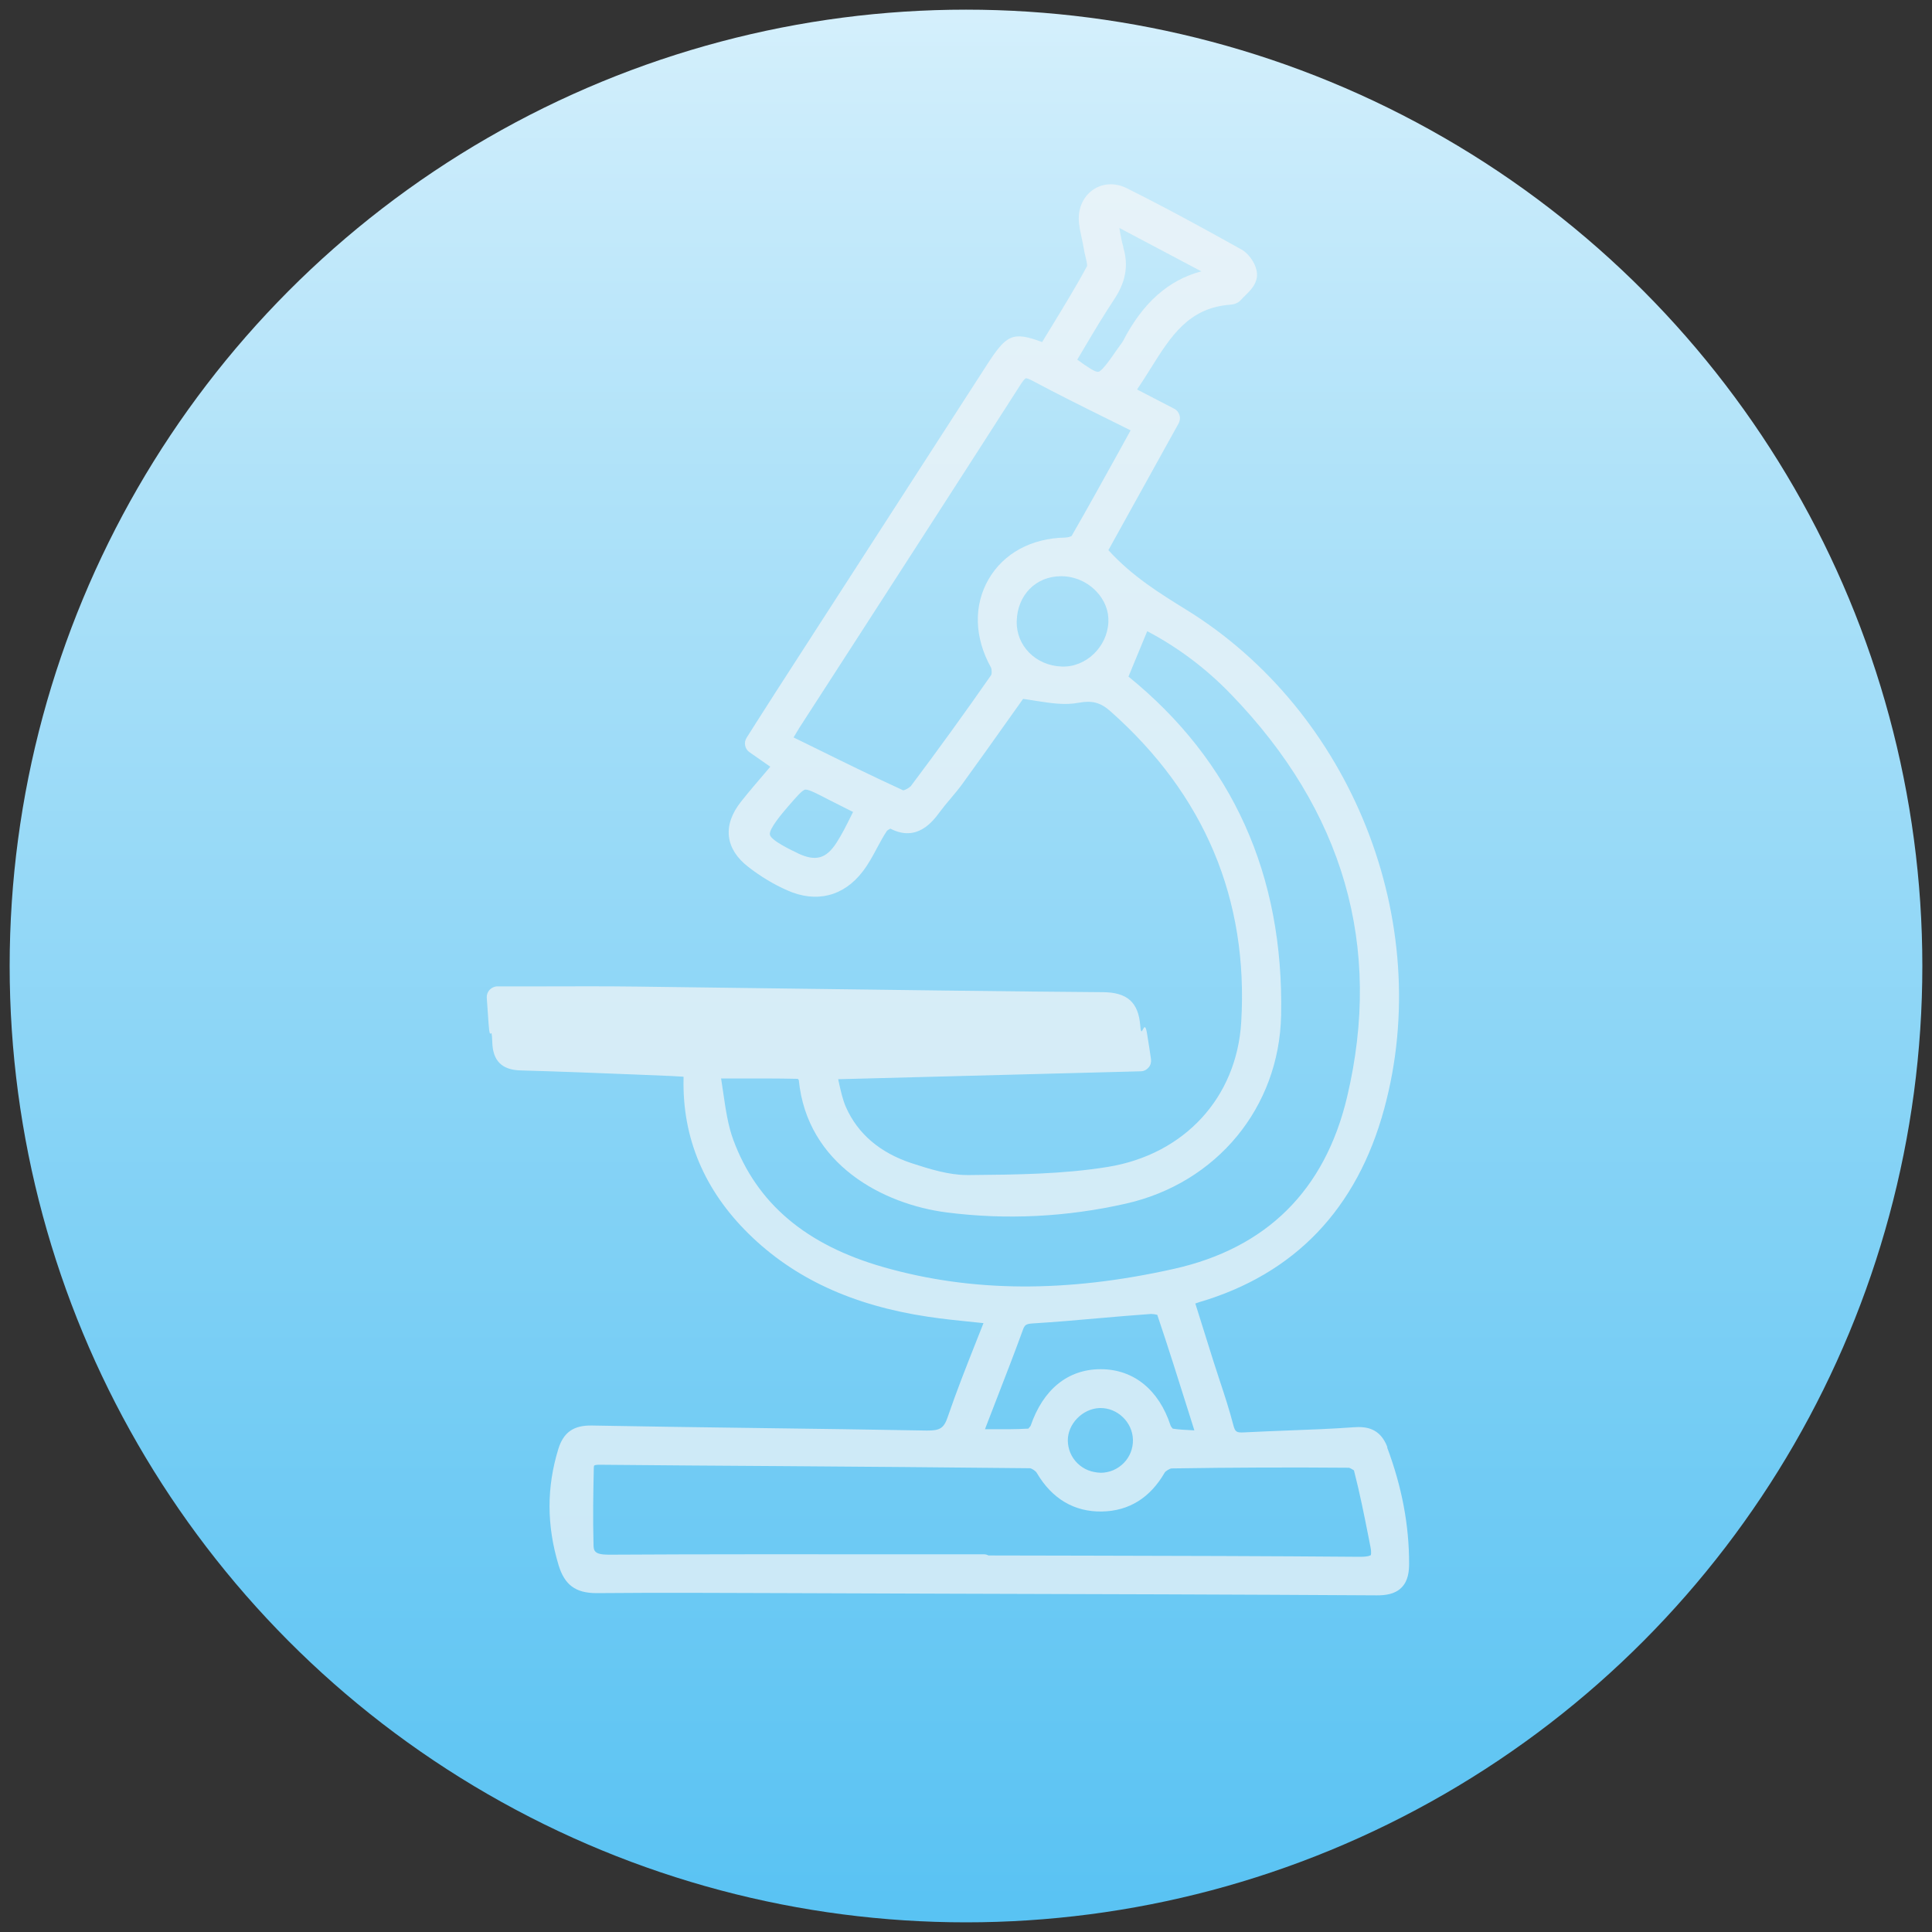
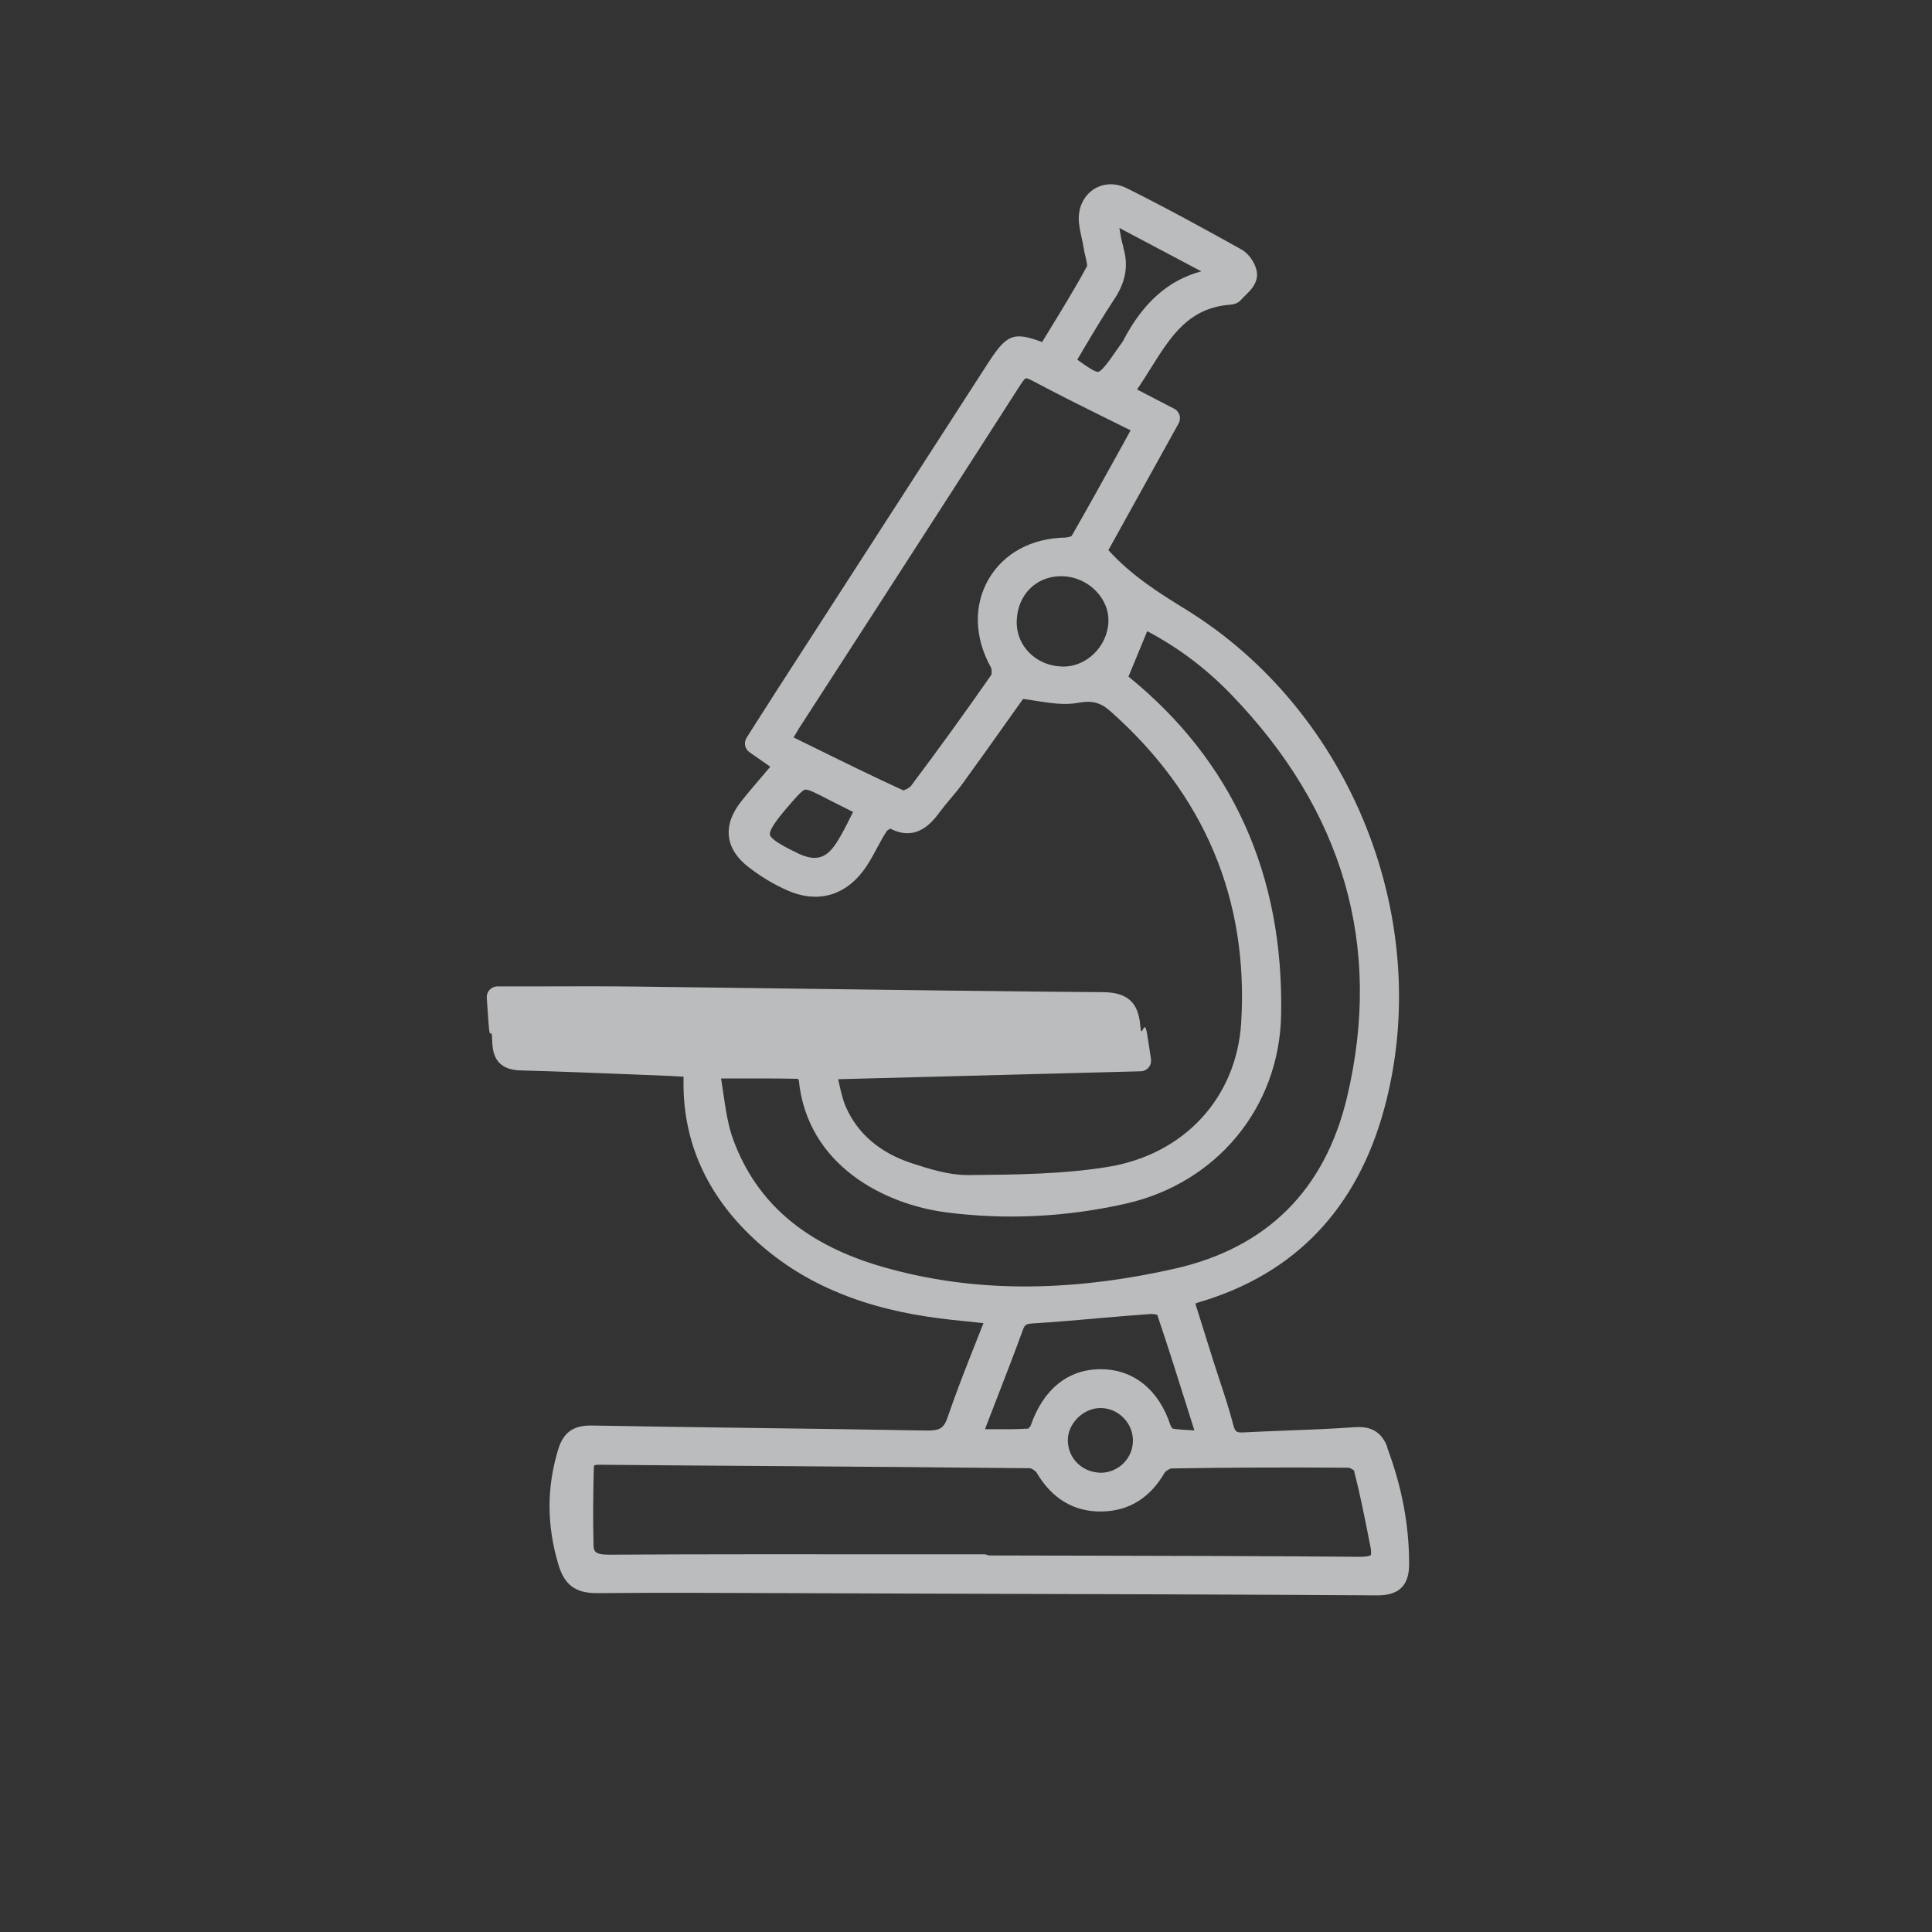
<svg xmlns="http://www.w3.org/2000/svg" id="Layer_1" data-name="Layer 1" viewBox="0 0 200 200">
  <rect x="0" y="0" width="200" height="200" fill="#333333" stroke="none" />
  <defs>
    <style>
      .cls-1 {
        fill: #f6f7f8;
        opacity: .7;
      }

      .cls-1, .cls-2 {
        stroke-width: 0px;
      }

      .cls-2 {
        fill: url(#linear-gradient);
      }
    </style>
    <linearGradient id="linear-gradient" x1="100" y1="218.01" x2="100" y2="-71.68" gradientUnits="userSpaceOnUse">
      <stop offset="0" stop-color="#4fbff2" />
      <stop offset=".22" stop-color="#70cbf4" />
      <stop offset=".58" stop-color="#afe2f9" />
      <stop offset=".71" stop-color="#cbecfb" />
      <stop offset=".92" stop-color="#fff" />
    </linearGradient>
  </defs>
-   <circle class="cls-2" cx="100" cy="100" r="99" />
  <path class="cls-1" d="M143.63,149.83c-.75-2-2.2-2.18-3.51-2.08-2.22.16-4.5.25-6.7.33-1.54.06-3.09.12-4.63.2-.8.04-.93-.05-1.12-.77-.41-1.58-.92-3.14-1.42-4.64-.22-.66-.44-1.33-.65-2l-1.86-5.93c.13-.05.25-.09.37-.13,9.91-2.91,16.36-9.65,19.18-20.02,5.27-19.37-3.36-41.1-20.5-51.68-2.64-1.63-5.61-3.46-8.05-6.16l7.27-13.12c.14-.26.18-.57.09-.86-.09-.29-.28-.53-.55-.66l-3.84-1.99c.48-.71.94-1.43,1.38-2.14,2.12-3.39,3.96-6.32,8.28-6.64.32-.02.78-.13,1.1-.5.12-.14.27-.28.41-.42.49-.48,1.1-1.07,1.23-1.9.16-1.05-.7-2.39-1.59-2.89-3.46-1.93-7.58-4.2-11.88-6.35-1.19-.59-2.49-.53-3.5.17-1.06.74-1.6,2.03-1.44,3.46.06.54.17,1.05.28,1.55.08.35.15.7.21,1.06.04.26.1.54.17.81.08.33.21.88.17,1.02-1.17,2.17-2.49,4.32-3.76,6.4-.3.49-.59.97-.89,1.46-3.08-1.15-3.71-.75-5.73,2.38l-21.84,33.84c-.69,1.07-1.37,2.14-2.07,3.24l-.95,1.5c-.32.5-.19,1.16.3,1.5l2.15,1.5c-.15.18-.3.36-.45.53-.9,1.06-1.76,2.05-2.59,3.1-.96,1.22-1.38,2.43-1.24,3.61.14,1.15.81,2.21,2,3.13,1.27.99,2.63,1.81,4.04,2.43,3.01,1.34,5.85.62,7.82-1.97.59-.77,1.04-1.61,1.47-2.42.34-.63.66-1.23,1.02-1.76.06-.07.22-.17.36-.24,2.77,1.44,4.41-.77,5.12-1.73.34-.46.71-.9,1.08-1.34.42-.5.86-1.02,1.26-1.57,1.67-2.3,3.32-4.62,4.87-6.81l1.41-1.98c.45.06.89.13,1.32.2,1.53.24,2.98.47,4.43.2,1.38-.26,2.26-.03,3.27.86,9.76,8.64,14.32,19.47,13.56,32.21-.47,7.81-5.89,13.69-13.82,14.98-4.63.75-9.49.8-14.2.84h-.3s-.05,0-.07,0c-1.85,0-3.85-.61-5.74-1.23-3.26-1.08-5.54-3.02-6.77-5.76-.36-.8-.56-1.74-.78-2.73-.01-.07-.03-.14-.04-.2l31.31-.82c.32,0,.61-.15.82-.39s.29-.56.25-.87c-.13-.92-.27-1.8-.41-2.64-.29-1.83-.57.87-.7-.83-.19-2.4-1.34-3.44-3.84-3.46-10.46-.08-21.1-.23-31.39-.36-5.63-.08-11.27-.15-16.9-.22-3.22-.04-6.43-.03-9.74-.02-1.53,0-3.09,0-4.67,0-.31,0-.6.13-.81.35s-.32.52-.3.83c.06.92.13,1.82.19,2.71.16,2.18.31-.19.38,1.89.06,1.94,1,2.87,2.95,2.92,4,.11,8.07.27,12.01.43l3.63.15c.4.02.8.04,1.21.07,0,.08,0,.17,0,.25-.12,6.09,2.14,11.48,6.73,16,4.69,4.62,10.77,7.43,18.58,8.6,1.6.24,3.18.4,4.86.57.29.03.59.06.88.09-.25.65-.51,1.28-.76,1.92-1.05,2.65-2.04,5.16-2.93,7.76-.4,1.19-.8,1.45-2.16,1.44-5.81-.11-11.62-.18-17.42-.26-5.75-.08-11.5-.15-17.25-.26-1.9-.04-2.95.69-3.49,2.42-1.22,3.97-1.22,7.9.02,12.02.62,2.05,1.75,2.91,3.94,2.91,6.58-.06,13.27-.02,19.74,0l17.18.06c14.6.04,29.21.08,43.81.17h.07c.81,0,1.82-.1,2.51-.79.71-.7.8-1.7.8-2.5,0-3.99-.74-7.93-2.28-12.04ZM82.6,88.33c-.68-.32-2.77-1.31-2.9-1.92-.13-.59,1.33-2.28,1.81-2.84.85-.99,1.52-1.77,1.84-1.83.02,0,.04,0,.06,0,.37,0,1.24.45,2.33,1.02.74.38,1.49.76,2.32,1.17l.25.12c-.08.16-.16.32-.24.48-.48.97-.94,1.88-1.47,2.7-1.08,1.68-2.17,1.97-4.02,1.1ZM116.3,25.61c-.19-.63-.31-1.3-.42-2.01l8.48,4.49c-3.41.9-6.07,3.27-8.1,7.2-.09.17-.21.32-.33.48-.08.11-.16.21-.23.32-.76,1.1-1.62,2.34-2,2.4-.32.06-1.22-.56-2.18-1.26.25-.42.5-.83.74-1.25.97-1.64,1.98-3.33,3.04-4.93.78-1.17,1.73-3,.98-5.44ZM102.29,161c-.14-.07-.3-.1-.47-.1h-9.23c-9.68,0-19.7-.02-29.55.04h-.04c-1.53,0-1.55-.44-1.56-1.09-.07-2.65-.03-5.35.03-7.87,0-.19.04-.27.04-.27.01,0,.11-.09.56-.08,6.2.06,12.4.1,18.59.14,8.65.06,17.3.13,25.95.22.18.01.61.28.72.49,1.59,2.7,3.9,4.04,6.74,3.99,2.8-.05,4.99-1.41,6.5-4.03.1-.16.53-.42.71-.43,6.28-.1,12.48-.12,18.37-.07.14.03.47.25.51.27.6,2.32,1.08,4.73,1.54,7.06l.17.87c.13.67.03.85.03.85,0,0-.2.17-1.11.17-9.53-.08-19.22-.1-28.59-.12l-9.91-.02ZM74.64,111.64h1.21c2.46,0,4.6-.01,6.73.04.04.03.08.08.11.12.86,8.78,8.77,12.87,15.31,13.71,6.16.79,12.4.48,18.55-.91,9.42-2.13,15.88-9.97,16.07-19.5.29-14.53-5.03-26.32-15.8-35.06l1.94-4.7c3.19,1.68,6.09,3.86,8.64,6.5,11.7,12.08,15.75,26.12,12.05,41.72-2.29,9.65-8.32,15.64-17.92,17.79-11.11,2.49-20.95,2.43-30.08-.18-8.02-2.29-13.1-6.59-15.53-13.15-.56-1.5-.8-3.18-1.06-4.96-.07-.46-.14-.93-.21-1.4ZM94.23,81.42c-.11.14-.5.35-.72.4-3.15-1.44-6.23-2.96-9.5-4.57l-1.86-.91c.22-.38.41-.69.6-1l5.88-9.1c5.68-8.8,11.37-17.61,17.02-26.43.37-.58.52-.64.54-.65,0,0,.15-.03.64.23,2.59,1.38,5.18,2.67,7.93,4.03.75.37,1.51.75,2.28,1.13l-.94,1.71c-1.77,3.19-3.43,6.21-5.17,9.23-.13.07-.42.15-.66.16-3.49.06-6.38,1.63-7.93,4.31-1.57,2.71-1.48,6.04.24,9.13.09.16.1.63.04.77-2.77,3.98-5.59,7.87-8.37,11.57ZM105.25,64.3c.07-2.71,1.99-4.65,4.59-4.65.03,0,.06,0,.09,0,1.35.02,2.65.6,3.58,1.59.85.9,1.29,2.03,1.23,3.17-.12,2.56-2.33,4.69-4.83,4.59-2.68-.09-4.73-2.15-4.66-4.7ZM117.28,149.05c.02.9-.32,1.76-.95,2.4-.63.64-1.47,1-2.36,1.01-.95-.03-1.77-.34-2.42-.97-.65-.63-1-1.47-1.01-2.37-.01-1.72,1.52-3.29,3.28-3.36.04,0,.08,0,.12,0,.83,0,1.63.32,2.27.92.67.63,1.05,1.47,1.07,2.37ZM121.4,147.89c-.08-.08-.2-.24-.23-.34-1.2-3.67-3.81-5.79-7.17-5.81h-.07c-3.38,0-5.95,2.09-7.24,5.86-.05.09-.24.27-.23.29-1.35.08-2.74.07-4.2.06-.1,0-.19,0-.29,0,.01-.04.03-.08.04-.12.44-1.16.89-2.31,1.34-3.47.84-2.17,1.71-4.41,2.52-6.64.2-.56.31-.67,1.04-.72,2.29-.14,4.6-.34,6.84-.54,1.8-.16,3.6-.31,5.41-.44.18,0,.46.04.64.09,1.16,3.43,2.24,6.88,3.39,10.53l.45,1.43c-.84-.04-1.57-.07-2.26-.18Z" />
</svg>